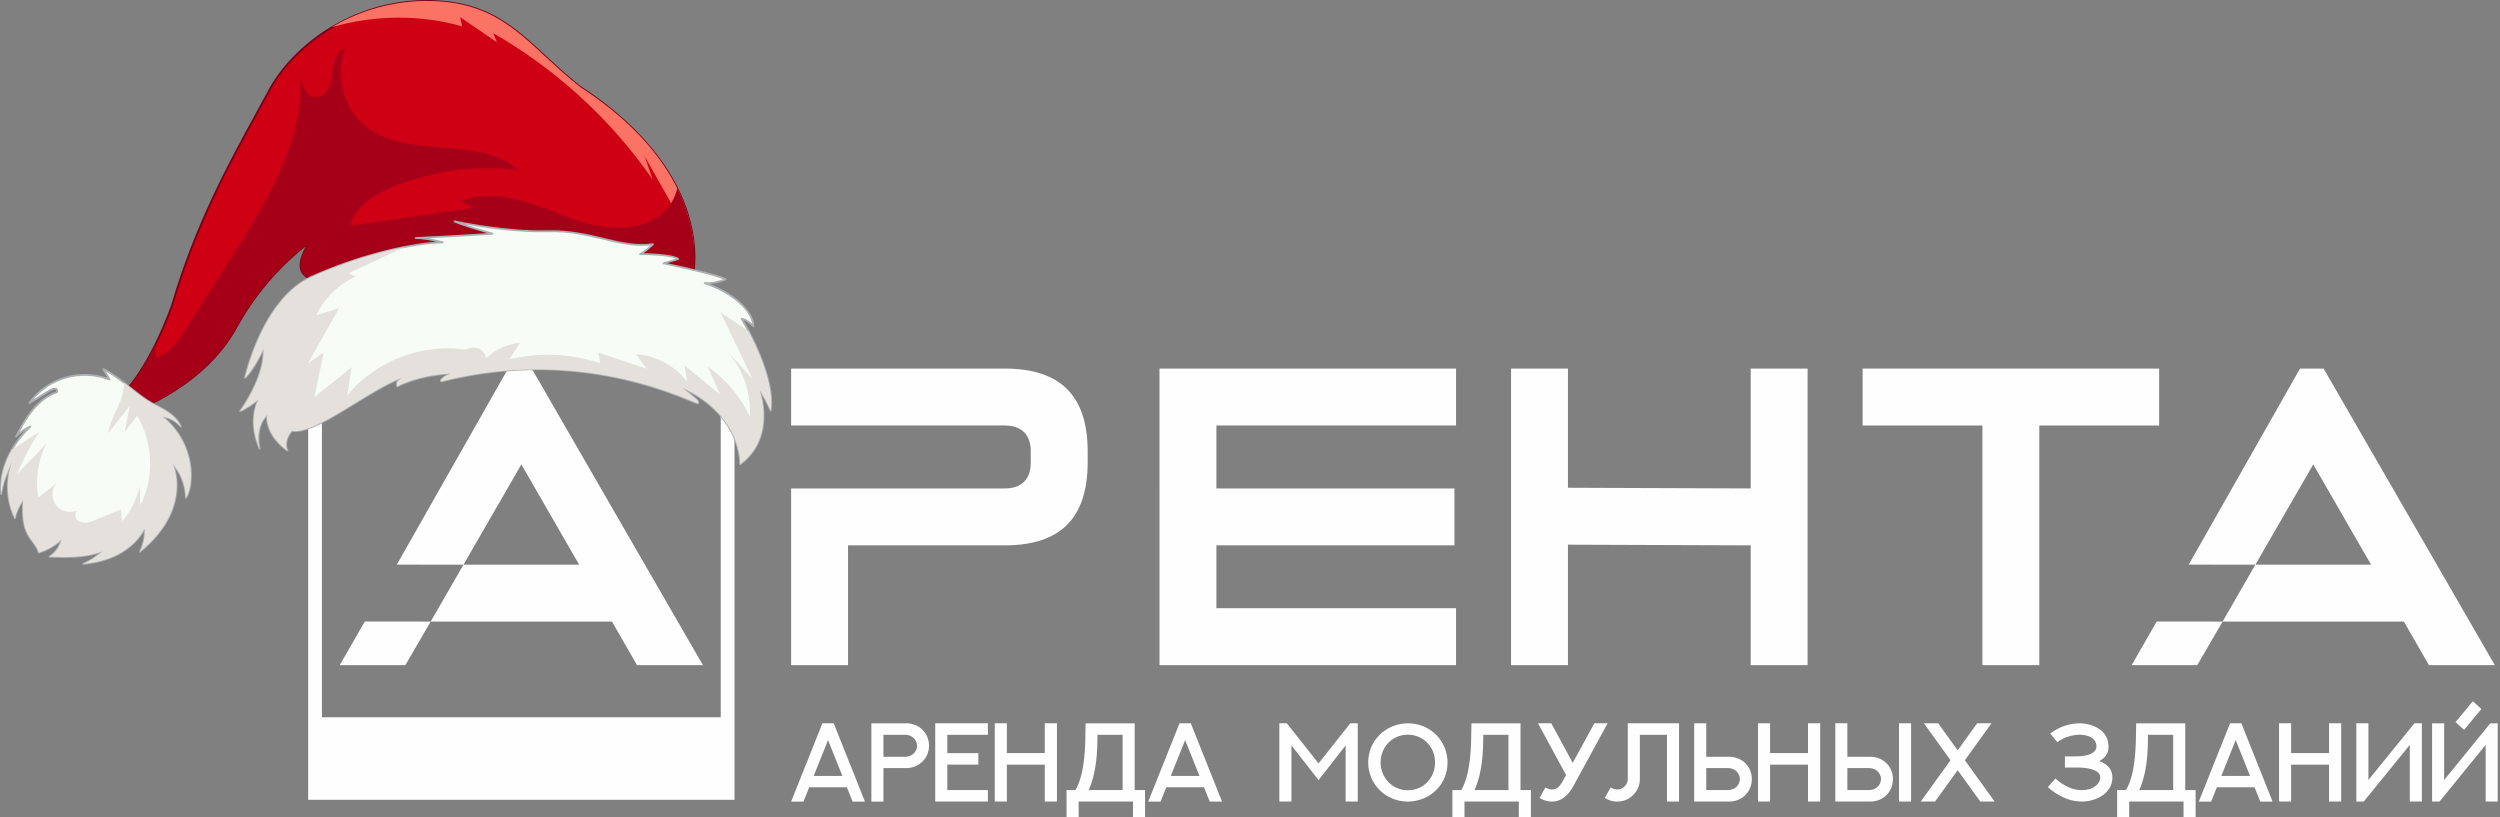
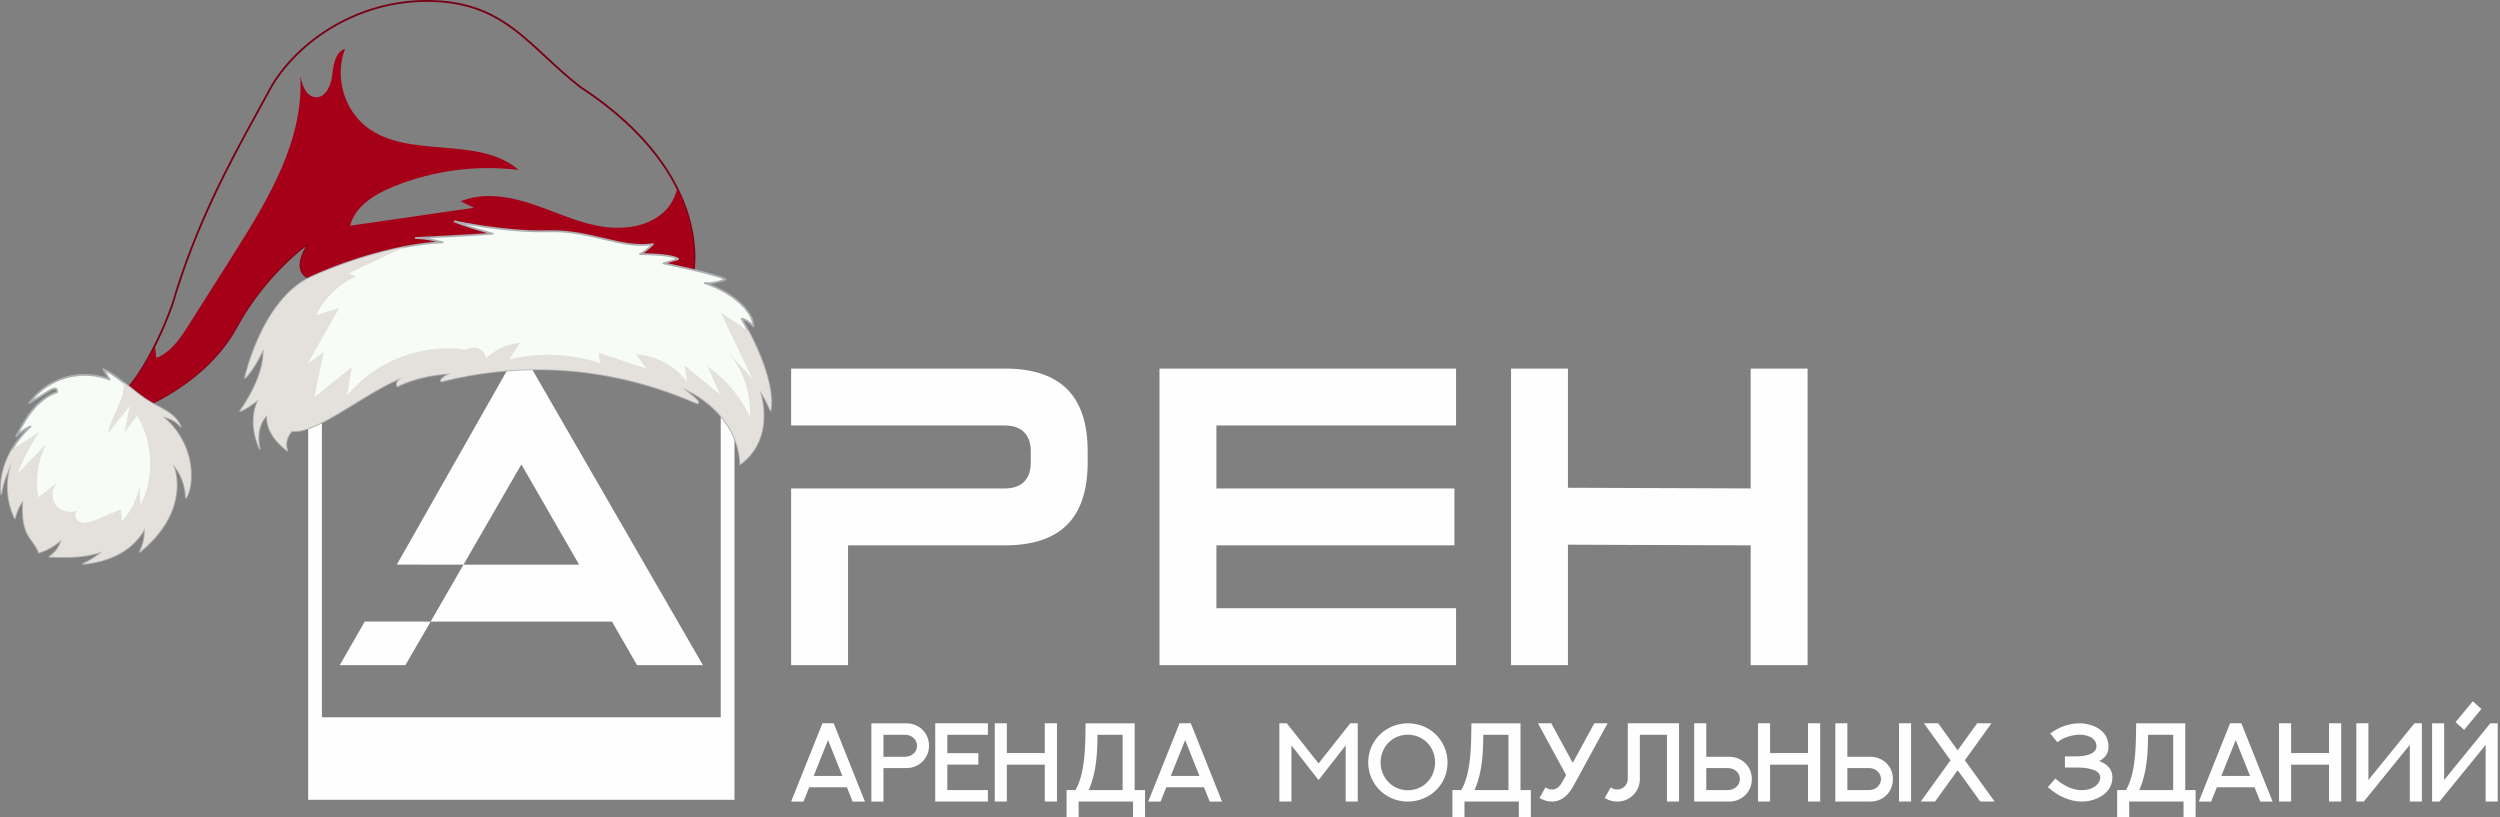
<svg xmlns="http://www.w3.org/2000/svg" width="722" height="236" viewBox="0 0 722 236" fill="none">
  <rect x="0" y="0" width="722" height="236" fill="#808080" stroke="none" />
  <path d="M228.69 230.964L237.514 208.888H240.775L249.795 231.493H246.238L244.58 227.37H233.695L232.048 231.493H228.48L228.69 230.964H228.69ZM243.277 224.081L239.142 213.737L234.992 224.081H243.277ZM255.138 212.211V218.556H261.467C262.358 218.556 263.244 218.206 263.886 217.599C264.465 217.053 264.844 216.29 264.844 215.386C264.844 214.515 264.468 213.721 263.861 213.149C263.253 212.57 262.403 212.211 261.467 212.211H255.138ZM251.654 231.106V208.895H261.758C263.582 208.904 265.248 209.592 266.443 210.776C267.588 211.915 268.299 213.508 268.299 215.386C268.299 217.171 267.576 218.792 266.391 219.957C265.217 221.11 263.589 221.824 261.758 221.824H255.138V231.493H251.654V231.106V231.106ZM270.095 231.102V208.888H285.302V212.218H273.582V217.502H282.548V220.82H273.582V228.167H285.302V231.489H270.095V231.102V231.102ZM301.732 217.495V208.888H305.247V231.492H301.732V220.827H290.777V231.492H287.291V208.888H290.777V217.495H301.732ZM324.213 228.167V212.211H316.939C316.934 214.715 316.873 217.455 316.523 220.219C316.179 222.928 315.552 225.652 314.42 228.167H324.212L324.213 228.167ZM313.901 208.895H327.697V228.167H330.691V236.008H327.207V231.492H311.511V236.008H308.026V228.167H310.599C313.388 223.312 313.459 215.625 313.515 209.441L313.52 208.895H313.901L313.901 208.895ZM331.82 230.964L340.646 208.888H343.905L352.924 231.493H349.367L347.71 227.37H336.824L335.178 231.493H331.61L331.819 230.964H331.82ZM346.406 224.081L342.272 213.737L338.121 224.081H346.406ZM380.802 220.474L389.957 208.888H392.115V231.492H388.629V215.269L380.802 225.286L372.964 215.268V231.492H369.478V208.888H371.636L380.802 220.474H380.802ZM400.995 214.484C399.573 215.932 398.715 217.951 398.715 220.196C398.715 222.401 399.577 224.443 401.021 225.913C402.415 227.332 404.355 228.226 406.589 228.226C408.822 228.226 410.776 227.349 412.173 225.922C413.593 224.47 414.448 222.448 414.448 220.196C414.448 217.941 413.588 215.932 412.175 214.493C410.767 213.059 408.801 212.18 406.589 212.18C404.356 212.18 402.397 213.059 400.995 214.484H400.995ZM398.488 228.228C396.394 226.163 395.135 223.301 395.135 220.196C395.135 216.984 396.418 214.208 398.443 212.21C400.555 210.126 403.474 208.895 406.589 208.895C409.878 208.895 412.676 210.154 414.683 212.133C416.809 214.226 418.046 217.128 418.046 220.196C418.046 223.447 416.767 226.205 414.761 228.179C412.636 230.273 409.691 231.492 406.589 231.492C403.356 231.492 400.527 230.234 398.488 228.228ZM435.641 228.167V212.211H428.365C428.36 214.714 428.301 217.454 427.95 220.219C427.606 222.928 426.978 225.652 425.846 228.167H435.641V228.167ZM425.328 208.895H439.125V228.167H442.119V236.008H438.635V231.492H422.939V236.008H419.452V228.167H422.025C424.816 223.312 424.887 215.625 424.943 209.441L424.947 208.895H425.328L425.328 208.895ZM444.806 230.114L446.321 227.41L446.659 227.602C446.892 227.736 447.138 227.839 447.391 227.906C447.64 227.973 447.902 228.008 448.172 228.008C448.724 228.013 449.247 227.881 449.741 227.541C450.258 227.189 450.761 226.605 451.246 225.73L452.288 223.837L444.173 208.888H448.008L454.205 220.311L460.446 208.888H464.276L454.433 226.931C453.814 228.079 453.021 229.215 452.009 230.064C450.974 230.931 449.712 231.499 448.172 231.49C447.618 231.492 447.072 231.423 446.538 231.279C446.006 231.142 445.48 230.926 444.957 230.639L444.615 230.452L444.806 230.114H444.806ZM470.103 224.936V208.888H484.909V231.492H481.423V212.218H473.589V224.952C473.589 225.851 473.427 226.699 473.107 227.476C472.788 228.25 472.309 228.959 471.675 229.592C471.04 230.222 470.333 230.696 469.558 231.015C468.776 231.333 467.932 231.492 467.032 231.492C466.455 231.492 465.893 231.423 465.349 231.279C464.815 231.137 464.295 230.924 463.794 230.634L463.463 230.444L465.163 227.411L465.502 227.6C465.738 227.736 465.985 227.839 466.24 227.906C466.495 227.973 466.76 228.008 467.032 228.008C467.462 228.008 467.856 227.931 468.211 227.779C468.568 227.63 468.899 227.401 469.198 227.101C469.496 226.803 469.726 226.475 469.875 226.115C470.026 225.761 470.102 225.368 470.102 224.936L470.103 224.936ZM499.099 221.824H492.769V228.167H499.099C499.99 228.167 500.876 227.819 501.515 227.212C502.094 226.664 502.476 225.9 502.476 224.993C502.476 224.119 502.103 223.325 501.499 222.755C500.891 222.179 500.045 221.824 499.099 221.824ZM492.769 209.274V218.556H499.39C501.209 218.556 502.864 219.246 504.055 220.418C505.213 221.557 505.931 223.147 505.931 224.993C505.931 226.834 505.22 228.457 504.049 229.617C502.872 230.785 501.234 231.489 499.39 231.489H489.283V208.888H492.769V209.275L492.769 209.274ZM522.15 217.495V208.888H525.666V231.492H522.15V220.827H511.196V231.492H507.709V208.888H511.196V217.495H522.15ZM539.867 221.824H533.521V228.167H539.867C540.753 228.167 541.632 227.817 542.268 227.212C542.848 226.659 543.227 225.895 543.227 224.993C543.227 224.123 542.854 223.331 542.249 222.757C541.644 222.181 540.8 221.824 539.867 221.824ZM533.521 209.274V218.556H540.157C541.974 218.556 543.624 219.248 544.81 220.418C545.966 221.559 546.682 223.154 546.682 224.993C546.682 226.836 545.975 228.459 544.808 229.62C543.636 230.787 542.001 231.489 540.157 231.489H530.036V208.888H533.521V209.274ZM548.823 208.888H551.923V231.489H548.436V208.888H548.823ZM565.373 216.696L571.008 208.888H575.139L567.449 219.56L576.053 231.492H571.923L565.373 222.439L558.836 231.492H554.707L563.313 219.56L555.623 208.888H559.752L565.374 216.696H565.373ZM596.339 230.48C594.35 229.658 592.752 228.485 591.712 227.569L591.424 227.314L593.609 224.832L593.9 225.092C594.728 225.839 596.004 226.753 597.518 227.398C598.634 227.873 599.884 228.199 601.179 228.199C602.85 228.199 604.112 227.771 604.993 227.151C606.047 226.411 606.553 225.392 606.553 224.53C606.553 223.256 605.418 222.547 604.066 222.155C602.609 221.73 600.895 221.668 599.936 221.668H596.348V218.451L599.934 218.433C600.971 218.433 602.83 218.27 604.118 217.556C604.891 217.126 605.456 216.483 605.456 215.54C605.456 214.462 604.964 213.688 604.234 213.163C603.268 212.468 601.888 212.18 600.649 212.18C599.85 212.18 598.601 212.314 597.282 212.731C596.329 213.03 595.337 213.479 594.451 214.129L594.156 214.347L592.111 211.832L592.447 211.591C593.764 210.648 595.094 210.001 596.374 209.582C597.903 209.079 599.362 208.895 600.649 208.895C602.069 208.895 604.788 209.304 606.72 210.878C608.004 211.924 608.941 213.468 608.941 215.722C608.941 216.844 608.575 217.745 607.982 218.456C607.515 219.014 606.914 219.451 606.239 219.789C607.054 220.09 607.84 220.494 608.484 221.047C609.426 221.859 610.064 222.977 610.064 224.53C610.064 226.645 609.057 228.294 607.561 229.455C605.836 230.797 603.447 231.489 601.226 231.489C599.435 231.489 597.783 231.073 596.339 230.48L596.339 230.48ZM627.616 228.167V212.211H620.34C620.335 214.715 620.276 217.454 619.926 220.219C619.581 222.928 618.953 225.652 617.821 228.167H627.616L627.616 228.167ZM617.303 208.895H631.101V228.167H634.095V236.008H630.61V231.492H614.915V236.008H611.428V228.167H614.001C616.792 223.312 616.863 215.625 616.918 209.441L616.92 208.895H617.303L617.303 208.895ZM635.223 230.964L644.045 208.888H647.306C650.335 216.412 653.331 223.955 656.326 231.493H652.769L651.112 227.37H640.226L638.58 231.493H635.012L635.223 230.964H635.223ZM649.81 224.081L645.673 213.737L641.525 224.081H649.81ZM672.626 217.495V208.888H676.141V231.492H672.626V220.827H661.671V231.492H658.185V208.888H661.671V217.495H672.626ZM680.51 231.106V208.888H683.996V225.262L697.289 208.888H699.434V231.492H695.949V215.117L682.653 231.492H680.51V231.106H680.51ZM705.874 225.271L719.19 208.898H721.342V231.492H717.858V215.122L704.532 231.492H702.389V208.898H705.874V225.271H705.874ZM709.402 208.259L714.159 202.512L716.624 204.753L711.631 210.783L709.166 208.541L709.402 208.259Z" fill="#FEFEFE" />
  <path fill-rule="evenodd" clip-rule="evenodd" d="M308.189 112.39C304.235 108.436 298.24 106.451 290.221 106.445L228.48 106.451V122.882C249.045 122.882 269.612 122.882 290.176 122.882C292.607 122.882 294.468 123.53 295.755 124.817C297.042 126.103 297.689 127.965 297.689 130.395V133.552C297.689 135.982 297.042 137.845 295.755 139.131C294.468 140.419 292.606 141.064 290.176 141.064C269.612 141.064 249.045 141.064 228.48 141.064V192.088H244.913V157.499H260.855H284.072H290.175C298.217 157.499 304.216 155.517 308.171 151.562C312.13 147.602 314.115 141.595 314.122 133.552L314.121 130.351C314.121 122.329 312.141 116.338 308.189 112.39L308.189 112.39Z" fill="#FEFEFE" />
  <path fill-rule="evenodd" clip-rule="evenodd" d="M420.035 141.063H351.297V122.882H420.507V106.449H334.859L334.865 192.092H420.507V175.657H351.297V157.499H420.035V141.063Z" fill="#FEFEFE" />
  <path fill-rule="evenodd" clip-rule="evenodd" d="M452.823 157.303L505.6 157.499V192.092H522.033V106.449H505.6V141.063L452.823 140.863V106.449H436.391V192.092H452.823V157.303Z" fill="#FEFEFE" />
-   <path fill-rule="evenodd" clip-rule="evenodd" d="M572.515 122.882V192.092H588.95V122.882H623.565V106.449H537.922V122.882H572.515Z" fill="#FEFEFE" />
  <path d="M90.986 88H212.121C212.121 135.661 212.121 183.32 212.121 230.98H89C89 183.318 89 135.66 89 88H90.986ZM208.15 91.97H92.971V207.151H208.15V91.97Z" fill="#FEFEFE" />
  <path fill-rule="evenodd" clip-rule="evenodd" d="M92.973 210.734H208.152V227.395H92.973V210.734Z" fill="#FEFEFE" />
  <path fill-rule="evenodd" clip-rule="evenodd" d="M146.735 106.449L114.597 163.061L133.855 163.075L124.377 179.509L105.344 179.503L98.117 192.092H117.075L124.377 179.509H176.735L183.971 192.092H203.001L153.56 106.449H146.735L146.735 106.449ZM133.855 163.075L150.568 134.124L151.623 135.95L167.254 163.075H133.855Z" fill="#FEFEFE" />
-   <path fill-rule="evenodd" clip-rule="evenodd" d="M664.239 106.449L632.101 163.061L651.359 163.075L641.881 179.509L622.848 179.503L615.621 192.092H634.578L641.881 179.509H694.239L701.475 192.092H720.504L671.064 106.449H664.239L664.239 106.449ZM651.359 163.075L668.072 134.124L669.126 135.95L684.758 163.075H651.359Z" fill="#FEFEFE" />
-   <path d="M200.091 79.735C200.091 79.735 207.079 50.828 167.687 25.199C152.736 13.571 146.092 0.757 124.497 0.283C102.902 -0.192 85.104 12.385 77.748 26.149C70.391 39.913 57.577 61.033 49.746 88.086C42.864 106.833 35.745 113.478 35.745 113.478L41.44 117.512C41.44 117.512 59.476 110.63 68.256 94.494C77.036 78.357 89.376 70.051 89.376 70.051C89.376 70.051 82.666 79.082 90.892 80.83C90.892 80.83 144.159 60.291 200.091 79.735Z" fill="#CF0014" />
  <path d="M41.438 117.778C41.47 117.778 41.502 117.772 41.533 117.761C41.715 117.692 59.762 110.659 68.488 94.62C75.56 81.623 85.055 73.651 88.345 71.135C87.352 72.81 85.915 75.844 86.807 78.207C87.359 79.669 88.714 80.639 90.835 81.09C90.883 81.099 90.939 81.096 90.987 81.078C91.519 80.873 144.806 60.798 200.003 79.987C200.074 80.01 200.153 80.004 200.219 79.968C200.286 79.932 200.333 79.87 200.351 79.796C200.368 79.724 202.078 72.379 198.917 61.999C196.004 52.44 188.248 38.257 167.831 24.974C164.071 22.048 160.845 19.053 157.726 16.155C148.604 7.685 140.727 0.369 124.502 0.013C124.105 0.004 123.71 0 123.317 0C101.41 0 84.268 13.375 77.51 26.021C76.433 28.035 75.24 30.208 73.961 32.534C66.458 46.189 56.18 64.89 49.487 88.01C42.719 106.446 35.632 113.214 35.559 113.281C35.501 113.335 35.47 113.414 35.476 113.494C35.481 113.574 35.522 113.648 35.588 113.694L41.284 117.728C41.329 117.762 41.383 117.778 41.438 117.778ZM89.374 69.781C89.321 69.781 89.27 69.797 89.225 69.827C89.1 69.911 76.729 78.355 68.017 94.363C59.78 109.503 43.127 116.54 41.474 117.208L36.154 113.44C37.436 112.108 43.856 104.896 49.993 88.176C56.676 65.095 66.937 46.424 74.429 32.791C75.708 30.463 76.903 28.29 77.98 26.273C84.784 13.541 102.25 0.056 124.488 0.549C140.509 0.901 148.318 8.152 157.359 16.548C160.488 19.452 163.722 22.456 167.519 25.409C178.732 32.705 193.174 44.989 198.402 62.154C201.17 71.243 200.163 77.938 199.887 79.379C145.565 60.625 93.182 79.683 90.867 80.549C88.982 80.133 87.784 79.281 87.306 78.017C86.133 74.915 89.553 70.254 89.588 70.207C89.665 70.103 89.656 69.957 89.566 69.862C89.515 69.809 89.445 69.781 89.374 69.781Z" fill="#780015" />
-   <path d="M186.203 45.166C186.959 47.388 187.714 49.611 188.47 51.833C176.507 34.566 160.648 20.014 142.418 9.577C142.79 10.462 143.163 11.347 143.537 12.233C139.992 9.809 136.446 7.384 132.901 4.96C133.087 5.846 133.272 6.733 133.457 7.62C121.229 4.114 108.051 4.331 95.834 7.844C103.892 3.058 113.719 0.046 124.492 0.283C146.087 0.757 152.731 13.571 167.681 25.199C194.447 42.614 199.798 61.537 200.48 71.882C199.538 69.254 198.352 66.694 196.951 64.211C193.369 57.863 189.786 51.515 186.203 45.166Z" fill="#FB7364" />
  <path d="M44.734 99.796C44.879 100.984 45.024 102.172 45.168 103.36C49.406 101.71 52.115 97.631 54.547 93.787C58.886 86.93 63.225 80.073 67.564 73.216C77.504 57.506 87.824 40.414 86.718 21.856C87.227 24.569 88.414 27.919 91.171 28.08C94.135 28.253 95.632 24.573 95.959 21.621C96.285 18.668 96.839 15.004 99.669 14.102C96.583 21.886 99.247 31.562 105.882 36.671C118.134 46.105 138.048 39.012 149.783 49.08C137.562 47.581 124.963 49.261 113.562 53.913C108.179 56.109 102.568 59.558 101.105 65.185C113.025 63.459 124.944 61.732 136.863 60.007C135.592 59.384 134.321 58.761 133.05 58.138C139.302 55.562 146.467 56.614 152.908 58.673C159.35 60.732 165.501 63.752 172.123 65.122C178.744 66.492 186.236 65.943 191.378 61.55C193.499 59.738 194.956 57.14 195.592 54.405C202.729 68.794 200.089 79.736 200.089 79.736C144.156 60.291 90.889 80.83 90.889 80.83C82.663 79.082 89.373 70.05 89.373 70.05C89.373 70.05 77.032 78.356 68.252 94.493C59.472 110.63 41.437 117.512 41.437 117.512L35.742 113.478C35.742 113.478 39.791 109.695 44.734 99.796Z" fill="#A50017" />
  <path d="M44.811 107.598C49.162 107.082 52.524 103.638 55.321 100.266C57.965 97.079 60.453 93.766 62.87 90.404C74.806 73.8 85.002 55.946 93.242 37.23C90.982 41.83 92.688 47.993 96.992 50.775C100.665 53.15 105.803 52.778 109.262 50.164C105.369 53.846 101.474 57.529 97.581 61.212C95.765 62.928 93.793 65.069 94.167 67.538C94.504 69.768 96.756 71.296 98.991 71.599C101.227 71.901 103.518 71.442 105.656 70.723C117.837 66.63 132.923 68.433 146.254 71.389C114.24 71.83 90.887 80.829 90.887 80.829C82.661 79.081 89.371 70.05 89.371 70.05C89.371 70.05 77.03 78.356 68.25 94.493C59.47 110.629 41.435 117.511 41.435 117.511L35.739 113.477C35.739 113.477 37.713 111.628 40.582 107.156C41.947 107.589 43.376 107.768 44.811 107.598Z" fill="#A50017" />
  <path d="M16.506 113.232C13.661 114.157 11.259 116.144 9.368 118.462C7.478 120.78 6.05 123.432 4.634 126.065C5.809 124.842 7.227 123.854 8.781 123.174C3.434 128.203 -0.382 135.381 0.354 142.683C0.732 139.406 2.124 136.346 3.499 133.348C1.586 138.652 1.857 144.602 4.296 149.686C4.701 147.813 5.516 146.031 6.665 144.498C6.533 147.906 6.445 151.515 8.118 154.487C9.096 156.224 10.641 157.665 11.214 159.575C13.671 158.841 15.952 157.522 17.814 155.758C17.187 157.963 16.146 159.497 14.249 160.784C19.428 160.944 24.77 161.077 29.602 159.205C27.95 160.707 26.056 161.943 24.016 162.849C27.576 162.527 31.12 161.658 34.272 159.972C37.424 158.287 40.172 155.75 41.803 152.569C41.936 154.908 41.442 157.279 40.386 159.37C44.145 156.321 47.432 152.57 49.342 148.123C51.251 143.676 51.682 138.484 49.902 133.983C52.265 136.674 53.629 140.222 53.679 143.803C54.548 142.433 54.902 140.799 55.057 139.184C55.737 132.089 52.573 124.74 46.95 120.359C48.988 120.6 50.917 121.652 52.226 123.231C51.438 121.243 49.725 119.761 47.904 118.641C46.082 117.52 44.097 116.679 42.315 115.497C38.063 112.675 34.4 108.85 29.827 106.586C30.438 107.591 31.049 108.597 31.659 109.603C27.62 108.032 23.061 107.836 18.903 109.055C14.745 110.273 11.013 112.898 8.46 116.4C10.338 115.242 12.215 114.086 14.093 112.928C14.625 112.6 15.189 112.262 15.814 112.243C16.438 112.225 16.482 112.608 16.506 113.232Z" fill="#F7FCF6" />
  <path d="M24.015 163.117C24.023 163.117 24.03 163.116 24.039 163.116C27.968 162.761 31.454 161.783 34.398 160.208C37.437 158.583 39.944 156.248 41.554 153.565C41.519 155.537 41.039 157.484 40.147 159.248C40.09 159.361 40.12 159.498 40.218 159.578C40.316 159.656 40.457 159.657 40.555 159.577C44.791 156.141 47.83 152.322 49.587 148.227C51.418 143.962 51.786 139.363 50.653 135.369C52.377 137.818 53.369 140.817 53.412 143.806C53.414 143.924 53.493 144.028 53.606 144.06C53.727 144.09 53.841 144.044 53.905 143.946C54.68 142.723 55.13 141.219 55.323 139.21C55.976 132.398 53.09 125.294 47.922 120.813C49.514 121.222 50.968 122.134 52.02 123.401C52.104 123.503 52.252 123.528 52.362 123.461C52.476 123.394 52.522 123.254 52.475 123.132C51.77 121.357 50.32 119.814 48.043 118.414C47.218 117.906 46.35 117.45 45.509 117.01C44.488 116.474 43.432 115.919 42.462 115.275C40.807 114.177 39.21 112.901 37.667 111.667C35.252 109.736 32.754 107.739 29.945 106.348C29.837 106.295 29.711 106.319 29.629 106.408C29.548 106.495 29.535 106.626 29.598 106.727L31.034 109.091C27.113 107.741 22.81 107.632 18.827 108.801C14.598 110.039 10.839 112.683 8.243 116.244C8.168 116.347 8.176 116.489 8.263 116.584C8.351 116.678 8.493 116.697 8.6 116.63L14.232 113.159C14.709 112.865 15.25 112.531 15.821 112.514C16.133 112.512 16.196 112.548 16.227 113.045C13.692 113.918 11.252 115.729 9.161 118.295C7.251 120.637 5.801 123.333 4.399 125.94C4.334 126.058 4.368 126.204 4.476 126.284C4.586 126.362 4.734 126.35 4.827 126.252C5.57 125.479 6.421 124.796 7.341 124.231C2.155 129.69 -0.54 136.489 0.088 142.712C0.102 142.849 0.216 142.952 0.352 142.953H0.354C0.489 142.953 0.604 142.851 0.619 142.716C0.862 140.611 1.527 138.598 2.332 136.645C1.513 141.088 2.101 145.733 4.054 149.804C4.102 149.907 4.211 149.966 4.326 149.954C4.44 149.94 4.532 149.856 4.556 149.744C4.889 148.209 5.508 146.723 6.364 145.401C6.264 148.342 6.293 151.79 7.885 154.619C8.258 155.282 8.713 155.904 9.153 156.507C9.903 157.532 10.611 158.5 10.957 159.654C10.999 159.795 11.147 159.876 11.289 159.834C13.466 159.184 15.507 158.081 17.248 156.622C16.606 158.316 15.629 159.527 14.097 160.565C14.001 160.63 13.958 160.75 13.991 160.861C14.023 160.972 14.124 161.05 14.24 161.054C18.716 161.193 23.737 161.348 28.339 159.927C26.979 161.003 25.494 161.901 23.904 162.606C23.785 162.66 23.721 162.791 23.754 162.918C23.787 163.036 23.894 163.117 24.015 163.117ZM41.801 152.301C41.702 152.301 41.611 152.356 41.563 152.446C40.048 155.399 37.414 157.987 34.144 159.736C31.651 161.069 28.758 161.966 25.526 162.408C27.061 161.587 28.488 160.58 29.781 159.403C29.876 159.316 29.897 159.173 29.828 159.064C29.76 158.954 29.626 158.907 29.504 158.956C24.902 160.739 19.705 160.681 15.035 160.54C16.56 159.337 17.485 157.889 18.071 155.831C18.104 155.715 18.055 155.591 17.953 155.529C17.85 155.467 17.718 155.481 17.629 155.563C15.861 157.238 13.707 158.506 11.386 159.24C10.989 158.11 10.277 157.134 9.584 156.189C9.153 155.599 8.707 154.989 8.35 154.355C6.664 151.36 6.812 147.561 6.931 144.509C6.935 144.392 6.863 144.286 6.754 144.247C6.644 144.208 6.522 144.244 6.45 144.339C5.435 145.69 4.672 147.245 4.219 148.877C2.12 144.038 1.94 138.455 3.749 133.439C3.796 133.304 3.731 133.155 3.599 133.1C3.464 133.046 3.313 133.106 3.254 133.237C2.225 135.481 1.17 137.783 0.545 140.214C0.77 134.364 3.803 128.223 8.962 123.369C9.058 123.28 9.075 123.135 9.003 123.027C8.931 122.919 8.792 122.877 8.673 122.93C7.587 123.404 6.555 124.036 5.627 124.789C6.792 122.656 8.036 120.519 9.574 118.633C11.656 116.082 14.08 114.303 16.587 113.488C16.701 113.451 16.776 113.343 16.772 113.224C16.753 112.697 16.726 111.978 15.855 111.978C15.839 111.978 15.822 111.978 15.803 111.979C15.09 112 14.458 112.391 13.951 112.704L9.609 115.38C12.066 112.51 15.344 110.38 18.978 109.315C23.095 108.109 27.563 108.3 31.562 109.856C31.67 109.897 31.792 109.866 31.864 109.779C31.938 109.691 31.948 109.565 31.888 109.468L30.554 107.272C32.976 108.603 35.188 110.37 37.333 112.086C38.885 113.327 40.491 114.611 42.166 115.722C43.16 116.381 44.228 116.942 45.261 117.484C46.093 117.922 46.954 118.373 47.764 118.871C49.244 119.782 50.356 120.748 51.123 121.799C49.929 120.875 48.486 120.273 46.981 120.094C46.866 120.074 46.748 120.147 46.703 120.258C46.658 120.369 46.691 120.498 46.786 120.571C52.317 124.882 55.459 132.178 54.791 139.16C54.648 140.647 54.362 141.839 53.903 142.835C53.64 139.535 52.283 136.289 50.103 133.808C50.017 133.71 49.873 133.688 49.763 133.756C49.651 133.824 49.605 133.962 49.653 134.082C51.305 138.263 51.102 143.344 49.095 148.019C47.497 151.741 44.813 155.235 41.111 158.419C41.853 156.565 42.183 154.56 42.07 152.555C42.063 152.435 41.976 152.334 41.858 152.309C41.839 152.304 41.821 152.301 41.801 152.301Z" fill="#ADAFB2" />
  <path d="M3.461 129.837C6.095 128.128 8.73 126.419 11.364 124.71C8.829 128.528 6.691 132.608 4.995 136.865C7.765 133.992 10.536 131.119 13.306 128.245C10.963 133.081 10.09 138.369 11.078 143.65C12.86 142.245 14.642 140.839 16.423 139.434C14.847 141.201 14.765 144.115 16.239 145.967C17.714 147.819 20.572 148.395 22.647 147.257C21.735 147.659 21.508 148.983 22.052 149.819C22.595 150.655 23.67 151.018 24.667 150.973C25.663 150.928 26.608 150.541 27.529 150.161C29.993 149.144 32.456 148.127 34.918 147.11C35.04 148.247 35.163 149.383 35.284 150.52C37.789 147.655 39.538 144.136 40.307 140.41C40.392 142.249 40.478 144.087 40.563 145.926C44.615 137.884 44.227 127.772 39.572 120.063C38.364 121.674 37.158 123.284 35.951 124.894C36.466 122.332 36.981 119.769 37.495 117.208C35.404 119.846 33.313 122.485 31.223 125.123C31.616 122.552 32.833 120.193 33.902 117.821C34.947 115.502 35.875 113.027 35.74 110.492C37.916 112.189 40.032 113.989 42.315 115.504C44.097 116.687 46.082 117.528 47.904 118.649C49.727 119.769 51.438 121.25 52.226 123.239C50.917 121.659 48.987 120.608 46.95 120.366C52.573 124.748 55.737 132.097 55.057 139.192C54.902 140.807 54.548 142.441 53.679 143.811C53.629 140.23 52.265 136.682 49.902 133.991C51.681 138.492 51.25 143.684 49.342 148.131C47.432 152.578 44.145 156.329 40.386 159.378C41.442 157.287 41.936 154.915 41.803 152.577C40.172 155.758 37.424 158.294 34.272 159.98C31.12 161.666 27.576 162.535 24.016 162.856C26.057 161.95 27.95 160.715 29.602 159.212C24.771 161.085 19.429 160.952 14.25 160.792C16.147 159.505 17.189 157.971 17.815 155.766C15.953 157.53 13.672 158.849 11.215 159.583C10.642 157.673 9.097 156.232 8.119 154.494C6.446 151.523 6.533 147.915 6.666 144.506C5.517 146.039 4.702 147.821 4.297 149.694C1.858 144.61 1.587 138.66 3.5 133.356C2.125 136.354 0.733 139.414 0.355 142.691C-0.097 138.2 1.175 133.761 3.461 129.837Z" fill="#E4E1DC" />
  <path d="M213.76 134.066C213.76 134.066 214.402 119.941 197.067 111.98C201.818 115.833 201.818 115.833 201.562 116.474C201.304 117.116 170.486 99.653 128.368 109.926C126.313 110.696 127.469 108.899 130.166 107.871C120.278 108.384 114.757 111.595 114.757 111.595C114.757 111.595 113.858 110.053 116.555 108.898C106.411 112.493 91.389 125.52 84.27 124.451C81.601 127.655 83.024 130.147 83.024 130.147C83.024 130.147 76.617 125.875 77.151 119.824C73.235 123.74 75.015 129.613 75.015 129.613C75.015 129.613 71.277 122.316 74.659 115.374C71.277 118.044 69.32 118.756 69.32 118.756C69.32 118.756 76.617 108.968 76.083 100.78C73.058 107.188 70.743 109.145 70.743 109.145C70.743 109.145 75.727 86.364 89.966 79.956C104.204 73.549 119.332 70.168 127.875 69.989C122.536 68.566 120.044 68.743 120.044 68.743C120.044 68.743 134.817 68.031 142.292 67.497C133.927 65.183 131.257 63.938 131.257 63.938C131.257 63.938 145.851 67.141 158.311 66.786C170.77 66.43 179.312 71.947 188.567 70.523C186.253 72.837 184.83 73.371 184.83 73.371C184.83 73.371 194.085 73.371 195.864 74.795C193.016 75.684 191.593 76.041 191.593 76.041C191.593 76.041 206.543 79.067 209.569 80.668C209.569 80.668 206.187 82.092 203.517 81.736C212.95 84.94 217.577 90.635 217.577 94.194C215.441 92.059 214.195 92.059 214.195 92.059C214.195 92.059 224.162 108.433 222.56 118.578C220.603 114.128 219.356 112.704 219.356 112.704C219.356 112.704 224.36 126.238 213.76 134.066Z" fill="#F7FCF6" />
  <path d="M213.76 134.334C213.816 134.334 213.872 134.317 213.919 134.282C222.367 128.044 221.017 118.138 220.077 114.252C220.623 115.163 221.39 116.586 222.315 118.686C222.362 118.795 222.475 118.863 222.594 118.844C222.712 118.828 222.806 118.738 222.824 118.621C224.275 109.43 216.506 95.477 214.755 92.479C215.29 92.689 216.192 93.191 217.387 94.385C217.463 94.46 217.577 94.483 217.678 94.443C217.778 94.402 217.843 94.304 217.843 94.195C217.843 90.591 213.396 85.264 205.118 82.036C207.377 81.87 209.557 80.964 209.671 80.916C209.766 80.876 209.829 80.784 209.834 80.681C209.838 80.578 209.783 80.48 209.692 80.433C207.115 79.07 196.279 76.744 192.744 76.007C193.461 75.805 194.529 75.494 195.941 75.052C196.036 75.022 196.106 74.943 196.125 74.847C196.142 74.749 196.106 74.65 196.028 74.587C194.543 73.399 188.349 73.163 185.857 73.116C186.521 72.694 187.511 71.956 188.754 70.713C188.836 70.632 188.855 70.507 188.803 70.403C188.75 70.3 188.638 70.246 188.524 70.26C183.846 70.978 179.25 69.882 174.382 68.721C169.718 67.607 164.443 66.347 158.301 66.52C146.03 66.877 131.459 63.711 131.313 63.678C131.174 63.648 131.045 63.725 131.002 63.854C130.958 63.982 131.019 64.125 131.143 64.182C131.245 64.23 133.602 65.314 140.725 67.338C133.352 67.827 121.288 68.417 120.12 68.473C120.065 68.475 120.033 68.477 120.023 68.478C119.877 68.489 119.766 68.615 119.775 68.762C119.784 68.908 119.922 69.043 120.055 69.012C120.06 69.012 120.078 69.011 120.107 69.01C120.419 68.999 122.344 68.969 126.014 69.805C117.495 70.361 103.611 73.523 89.856 79.713C82.425 83.057 77.553 90.874 74.773 96.842C71.77 103.29 70.495 109.032 70.483 109.09C70.457 109.202 70.508 109.317 70.606 109.376C70.705 109.434 70.83 109.426 70.917 109.351C71.008 109.274 73.068 107.492 75.842 101.896C75.703 109.653 69.175 118.505 69.107 118.597C69.036 118.692 69.036 118.823 69.107 118.917C69.177 119.012 69.304 119.05 69.412 119.009C69.487 118.981 71.129 118.37 73.993 116.226C71.354 122.908 74.74 129.665 74.778 129.735C74.84 129.859 74.988 129.912 75.117 129.862C75.245 129.81 75.312 129.668 75.272 129.537C75.256 129.482 73.74 124.287 76.852 120.549C76.85 126.283 82.621 130.199 82.877 130.37C82.981 130.438 83.117 130.427 83.208 130.343C83.298 130.26 83.32 130.123 83.259 130.016C83.206 129.922 82.001 127.691 84.384 124.738C88.687 125.249 95.457 121.1 102.62 116.696C106.739 114.164 110.975 111.559 114.69 109.931C114.578 110.092 114.494 110.262 114.436 110.437C114.199 111.153 114.515 111.707 114.528 111.73C114.602 111.858 114.766 111.901 114.893 111.827C114.945 111.796 119.949 108.946 128.775 108.232C127.698 108.842 126.893 109.591 127.08 110.088C127.28 110.619 128.171 110.287 128.463 110.177C152.388 104.345 176.326 106.316 199.585 116.044C201.235 116.735 201.456 116.815 201.652 116.735C201.718 116.707 201.784 116.642 201.811 116.575C202.093 115.872 202.135 115.768 199.105 113.292C206.485 117.252 209.998 122.359 211.659 126.092C213.625 130.514 213.496 134.021 213.494 134.056C213.49 134.159 213.545 134.256 213.636 134.304C213.673 134.324 213.717 134.334 213.76 134.334ZM219.356 112.439C219.309 112.439 219.262 112.45 219.218 112.477C219.107 112.543 219.059 112.678 219.104 112.799C219.117 112.833 220.34 116.2 220.265 120.464C220.167 125.967 218.069 130.36 214.026 133.529C213.989 132.356 213.729 129.444 212.158 125.901C210.309 121.729 206.209 115.886 197.178 111.738C197.053 111.68 196.91 111.725 196.839 111.84C196.767 111.955 196.793 112.104 196.898 112.189C200.777 115.334 201.378 115.838 201.365 116.184C201.074 116.088 200.469 115.834 199.789 115.55C176.42 105.777 152.372 103.796 128.302 109.666C127.926 109.807 127.72 109.839 127.616 109.844C127.796 109.513 128.712 108.711 130.259 108.121C130.383 108.074 130.454 107.945 130.425 107.816C130.398 107.688 130.281 107.592 130.151 107.605C121.545 108.052 116.156 110.569 114.903 111.214C114.871 111.059 114.86 110.843 114.944 110.594C115.131 110.046 115.723 109.546 116.66 109.145C116.792 109.089 116.856 108.936 116.803 108.802C116.75 108.668 116.607 108.598 116.464 108.647C112.272 110.133 107.221 113.238 102.336 116.241C95.489 120.452 88.401 124.799 84.309 124.189C84.217 124.174 84.124 124.21 84.063 124.283C82.231 126.482 82.245 128.361 82.479 129.404C80.862 128.102 77.008 124.486 77.416 119.85C77.426 119.738 77.365 119.631 77.262 119.584C77.164 119.537 77.039 119.557 76.96 119.637C74.599 121.998 74.257 125.072 74.374 127.196C73.554 124.524 72.748 119.911 74.899 115.494C74.954 115.382 74.925 115.247 74.827 115.169C74.73 115.091 74.592 115.091 74.493 115.167C72.501 116.739 71.003 117.628 70.122 118.087C71.868 115.537 76.799 107.665 76.349 100.765C76.342 100.643 76.252 100.543 76.133 100.519C76.013 100.496 75.892 100.557 75.842 100.667C73.834 104.915 72.135 107.199 71.242 108.235C71.733 106.339 73.005 101.9 75.262 97.058C78.003 91.176 82.798 83.477 90.074 80.202C104.812 73.569 119.681 70.429 127.879 70.258C128.013 70.255 128.124 70.155 128.14 70.022C128.155 69.89 128.071 69.766 127.943 69.732C126.317 69.299 124.954 69.012 123.844 68.824C128.742 68.576 137.244 68.128 142.309 67.767C142.439 67.757 142.543 67.656 142.556 67.526C142.569 67.397 142.486 67.277 142.36 67.242C138.691 66.226 136.114 65.415 134.382 64.825C139.388 65.74 149.44 67.307 158.315 67.055C164.381 66.878 169.398 68.082 174.257 69.241C178.899 70.349 183.299 71.398 187.795 70.897C185.903 72.662 184.743 73.117 184.731 73.122C184.611 73.168 184.54 73.293 184.563 73.421C184.586 73.548 184.697 73.64 184.825 73.64C187.145 73.64 193.086 73.844 195.189 74.725C192.773 75.469 191.536 75.78 191.524 75.783C191.403 75.813 191.318 75.923 191.321 76.049C191.324 76.174 191.413 76.28 191.536 76.305C191.677 76.334 204.952 79.031 208.873 80.645C207.8 81.023 205.467 81.731 203.55 81.472C203.404 81.455 203.286 81.542 203.253 81.677C203.222 81.811 203.297 81.947 203.428 81.992C211.899 84.869 216.705 89.911 217.253 93.522C215.369 91.815 214.242 91.794 214.192 91.794C214.094 91.794 214.005 91.846 213.959 91.93C213.912 92.014 213.913 92.118 213.963 92.2C214.059 92.358 223.26 107.612 222.406 117.593C220.684 113.843 219.603 112.586 219.554 112.53C219.505 112.47 219.431 112.439 219.356 112.439Z" fill="#ADAFB2" />
  <path d="M69.317 118.758C69.317 118.758 76.614 108.97 76.08 100.782C73.055 107.19 70.74 109.147 70.74 109.147C70.74 109.147 75.724 86.365 89.963 79.958C99.251 75.778 108.907 72.895 116.878 71.34C111.496 73.861 106.115 76.381 100.733 78.902C101.405 79.226 102.075 79.551 102.746 79.876C97.784 82.087 93.66 86.124 91.345 91.039C93.551 90.34 95.756 89.64 97.961 88.942C94.957 94.273 91.953 99.606 88.949 104.938C90.461 103.882 91.972 102.825 93.482 101.769C92.592 106.074 91.702 110.378 90.811 114.682C94.405 111.801 97.998 108.92 101.593 106.039C101.143 108.768 100.692 111.496 100.242 114.226C108.314 104.313 121.777 99.091 134.421 100.965C137.05 99.664 140.117 100.63 140.325 103.557C142.956 100.962 146.51 99.321 150.192 99C149.167 100.591 148.143 102.183 147.118 103.774C155.719 101.701 164.898 102.089 173.292 104.882C173.155 103.871 173.019 102.859 172.881 101.847C177.505 103.398 182.13 104.95 186.754 106.501C185.74 105.108 184.726 103.716 183.711 102.325C189.479 102.649 195.04 105.659 198.468 110.309C198.206 108.715 197.944 107.122 197.682 105.528C201.099 108.318 204.517 111.108 207.934 113.897C206.744 111.201 205.554 108.505 204.364 105.81C209.583 109.482 213.831 114.524 216.564 120.291C216.962 113.347 214.443 106.282 209.74 101.156C212.265 103.903 214.79 106.649 217.313 109.396C214.231 102.981 211.149 96.566 208.067 90.151C210.77 91.979 213.472 93.807 216.175 95.635C218.993 101.024 223.694 111.373 222.556 118.582C220.599 114.132 219.352 112.708 219.352 112.708C219.352 112.708 224.358 126.241 213.757 134.069C213.757 134.069 214.399 119.944 197.064 111.983C201.815 115.835 201.815 115.835 201.559 116.477C201.301 117.119 170.483 99.656 128.365 109.929C126.31 110.699 127.466 108.902 130.163 107.874C120.275 108.387 114.754 111.598 114.754 111.598C114.754 111.598 113.855 110.056 116.552 108.901C106.408 112.496 91.386 125.522 84.268 124.454C81.598 127.658 83.021 130.15 83.021 130.15C83.021 130.15 76.614 125.878 77.148 119.827C73.232 123.743 75.012 129.616 75.012 129.616C75.012 129.616 71.274 122.319 74.656 115.377C71.275 118.046 69.317 118.758 69.317 118.758Z" fill="#E4E1DC" />
</svg>